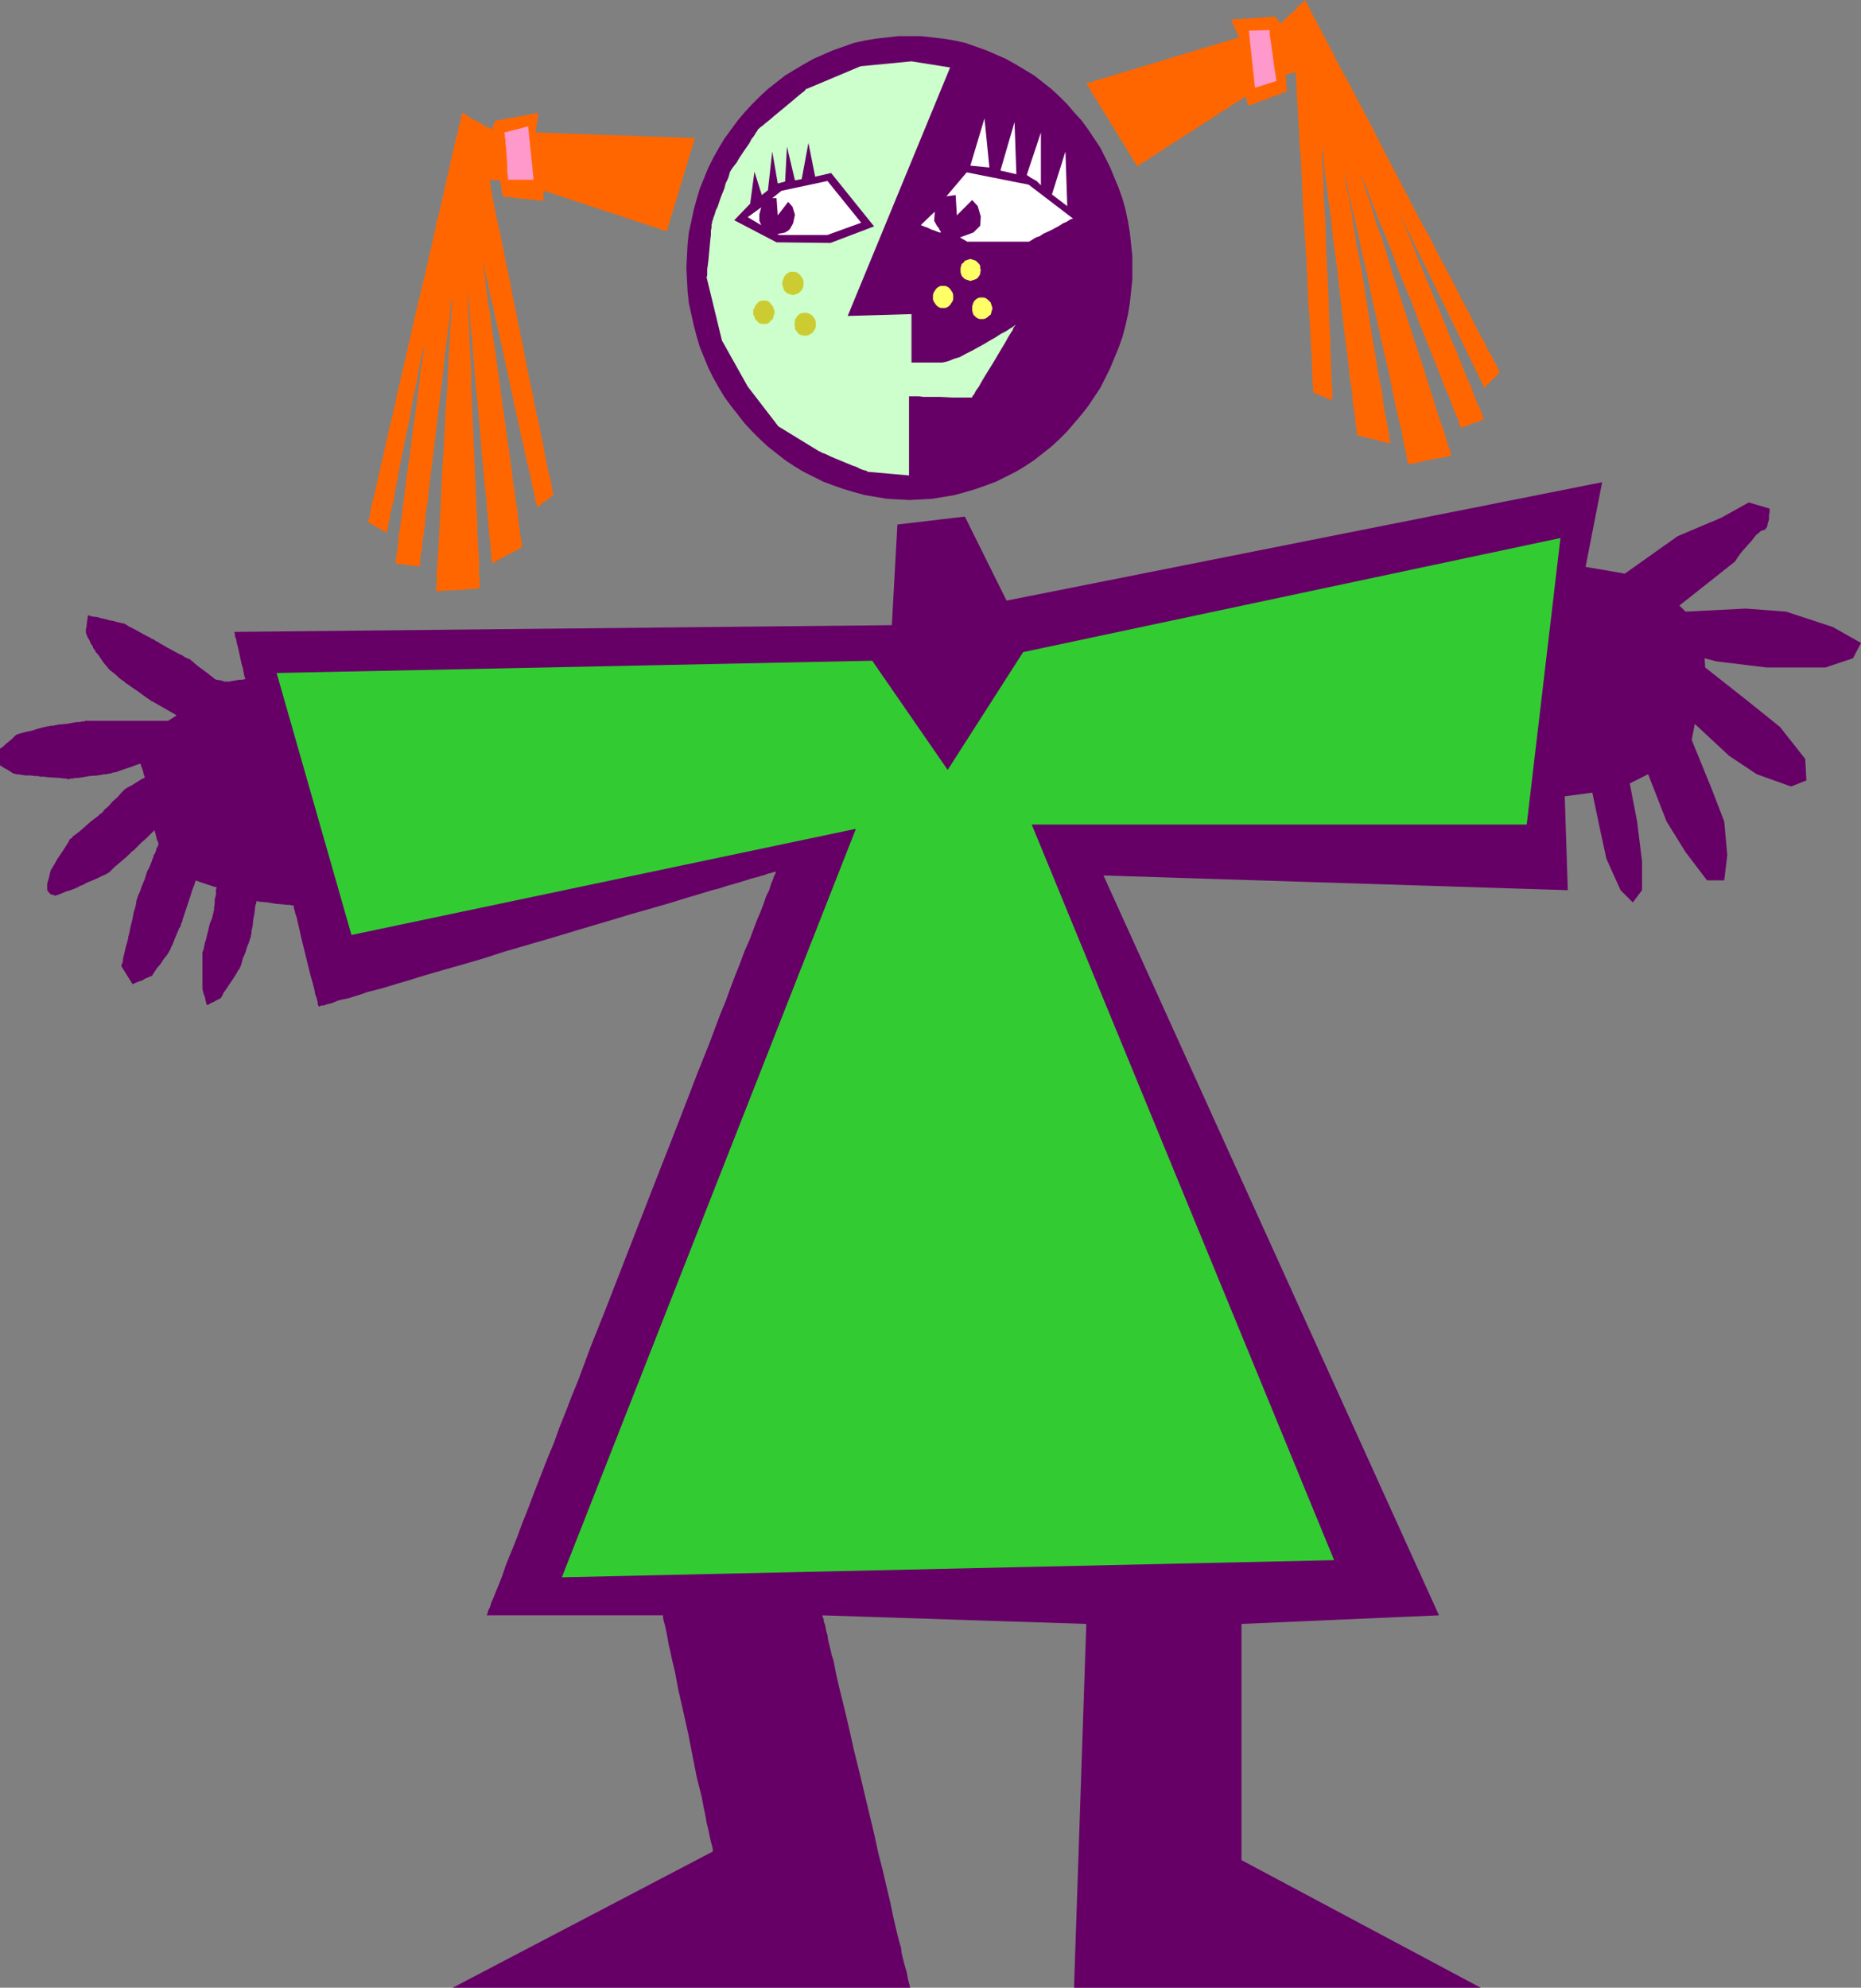
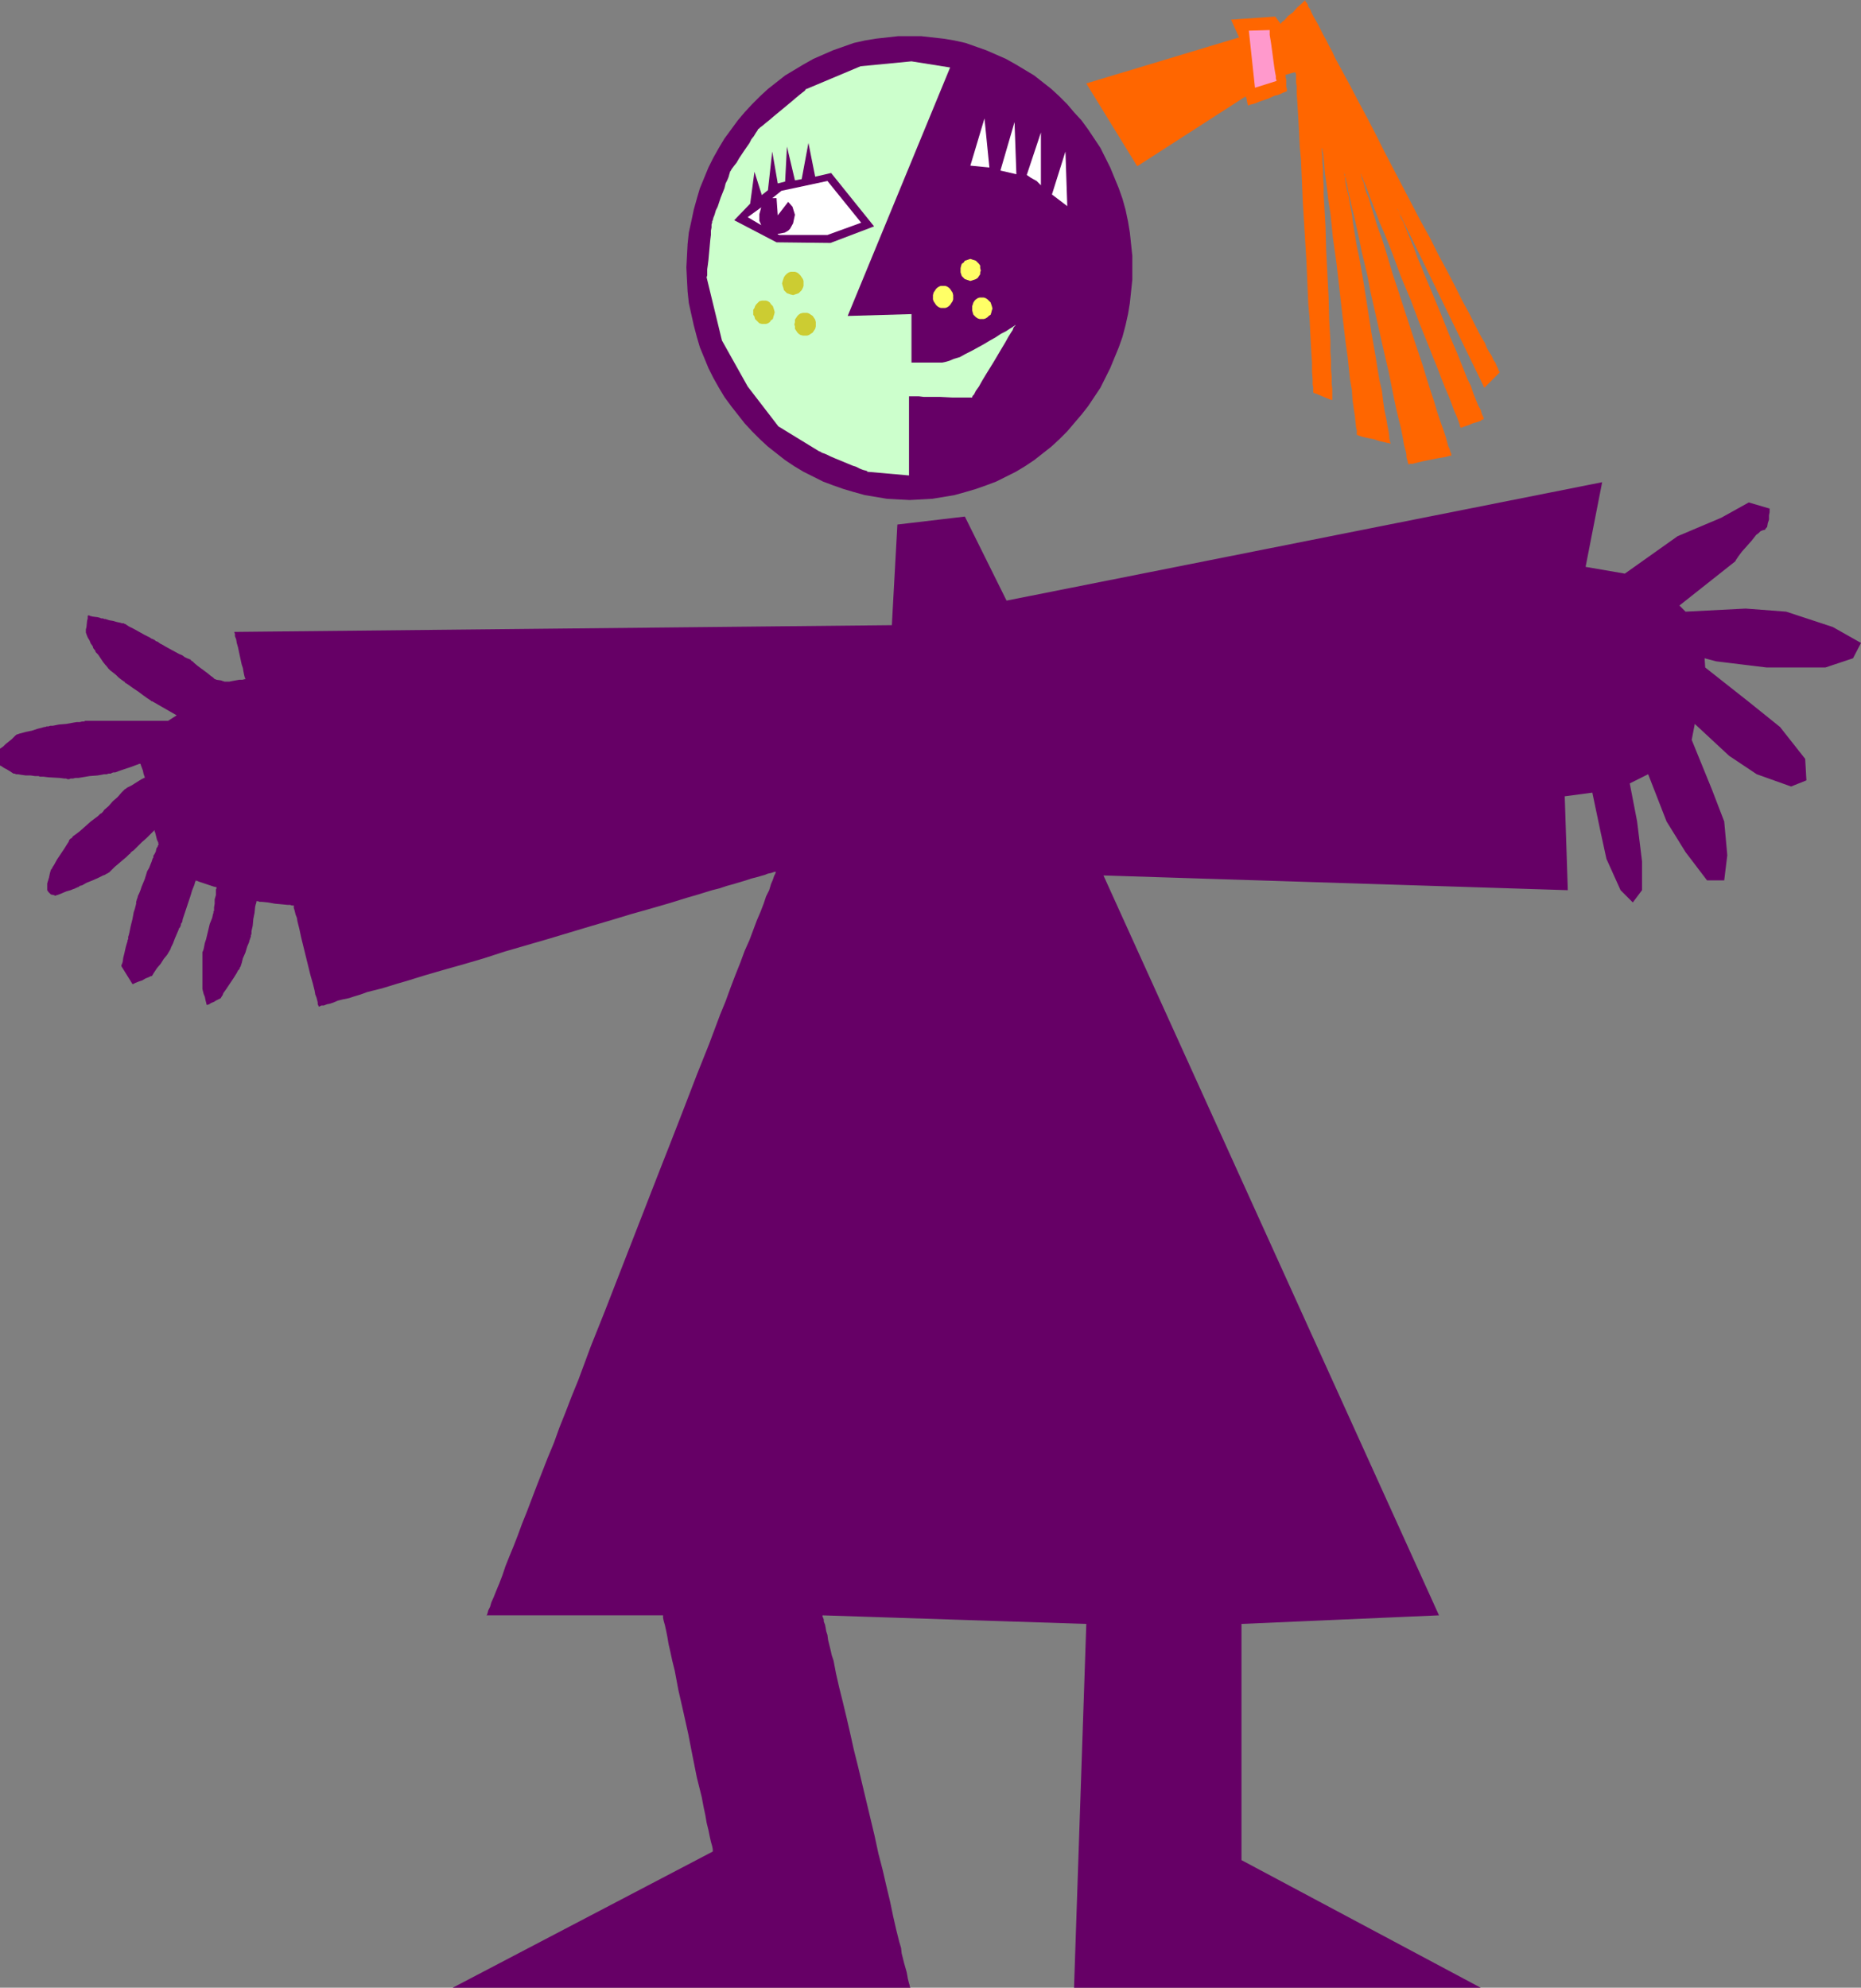
<svg xmlns="http://www.w3.org/2000/svg" xmlns:ns1="http://sodipodi.sourceforge.net/DTD/sodipodi-0.dtd" xmlns:ns2="http://www.inkscape.org/namespaces/inkscape" version="1.0" width="129.724mm" height="138.526mm" id="svg23" ns1:docname="Girl with Open Arms.wmf">
  <rect width="100%" height="100%" fill="#808080" stroke="none" />
  <ns1:namedview id="namedview23" pagecolor="#ffffff" bordercolor="#000000" borderopacity="0.25" ns2:showpageshadow="2" ns2:pageopacity="0.0" ns2:pagecheckerboard="0" ns2:deskcolor="#d1d1d1" ns2:document-units="mm" />
  <defs id="defs1">
    <pattern id="WMFhbasepattern" patternUnits="userSpaceOnUse" width="6" height="6" x="0" y="0" />
  </defs>
  <path style="fill:#660066;fill-opacity:1;fill-rule:evenodd;stroke:none" d="m 239.653,9.534 h -3.07 l -2.909,0.323 -2.909,0.323 -2.909,0.485 -2.909,0.646 -2.747,0.97 -2.747,0.97 -2.586,1.131 -2.586,1.131 -2.586,1.454 -2.424,1.454 -2.424,1.454 -2.262,1.778 -2.262,1.778 -2.101,1.939 -2.101,2.101 -1.939,2.101 -1.778,2.101 -1.778,2.424 -1.778,2.424 -1.454,2.424 -1.454,2.586 -1.293,2.586 -1.131,2.747 -1.131,2.747 -0.808,2.747 -0.808,2.909 -0.646,3.07 -0.646,2.909 -0.323,3.07 -0.162,3.07 -0.162,3.07 0.162,3.232 0.162,3.07 0.323,3.07 0.646,2.909 0.646,2.909 0.808,3.07 0.808,2.747 1.131,2.747 1.131,2.747 1.293,2.586 1.454,2.586 1.454,2.424 1.778,2.424 1.778,2.262 1.778,2.262 1.939,2.101 2.101,2.101 2.101,1.939 2.262,1.778 2.262,1.778 2.424,1.616 2.424,1.454 2.586,1.293 2.586,1.293 2.586,0.97 2.747,0.97 2.747,0.808 2.909,0.808 2.909,0.485 2.909,0.485 2.909,0.162 3.07,0.162 3.07,-0.162 2.909,-0.162 2.909,-0.485 2.909,-0.485 2.909,-0.808 2.747,-0.808 2.747,-0.97 2.586,-0.97 2.586,-1.293 2.586,-1.293 2.424,-1.454 2.424,-1.616 2.262,-1.778 2.262,-1.778 2.101,-1.939 2.101,-2.101 1.778,-2.101 1.939,-2.262 1.778,-2.262 1.616,-2.424 1.616,-2.424 1.293,-2.586 1.293,-2.586 1.131,-2.747 1.131,-2.747 0.97,-2.747 0.808,-3.07 0.646,-2.909 0.485,-2.909 0.323,-3.07 0.323,-3.07 v -3.232 -3.07 l -0.323,-3.07 -0.323,-3.07 -0.485,-2.909 -0.646,-3.07 -0.808,-2.909 -0.97,-2.747 -1.131,-2.747 -1.131,-2.747 -1.293,-2.586 -1.293,-2.586 -1.616,-2.424 -1.616,-2.424 -1.778,-2.424 -1.939,-2.101 -1.778,-2.101 -2.101,-2.101 -2.101,-1.939 -2.262,-1.778 -2.262,-1.778 -2.424,-1.454 -2.424,-1.454 -2.586,-1.454 -2.586,-1.131 -2.586,-1.131 -2.747,-0.97 -2.747,-0.97 -2.909,-0.646 -2.909,-0.485 -2.909,-0.323 -2.909,-0.323 z" id="path1" />
  <path style="fill:#ccffcc;fill-opacity:1;fill-rule:evenodd;stroke:none" d="m 250.318,17.775 -26.987,65.446 16.806,-0.485 v 12.766 h 0.162 0.485 7.434 l 0.808,-0.162 1.131,-0.323 1.131,-0.485 1.616,-0.485 1.454,-0.808 1.616,-0.808 3.232,-1.778 1.616,-0.97 1.454,-0.808 1.454,-0.97 1.293,-0.646 0.97,-0.646 0.808,-0.485 0.162,-0.162 0.323,-0.162 v -0.162 h 0.162 v 0.162 l -0.162,0.162 -0.162,0.162 -0.162,0.323 -0.162,0.485 -0.323,0.485 -0.808,1.293 -0.808,1.454 -0.97,1.616 -2.101,3.555 -2.101,3.393 -0.97,1.616 -0.808,1.454 -0.808,1.131 -0.323,0.646 -0.162,0.323 -0.323,0.323 -0.162,0.323 v 0.162 h -0.162 -1.454 -0.97 -1.293 -1.454 l -3.07,-0.162 h -3.07 -1.293 l -1.293,-0.162 h -1.131 -0.808 -0.485 -0.162 v 20.846 l -10.989,-0.97 v -0.162 l -0.485,-0.162 -0.646,-0.162 -0.808,-0.323 -0.97,-0.485 -0.97,-0.323 -4.686,-1.939 -1.131,-0.485 -0.97,-0.485 -0.808,-0.323 -0.485,-0.162 -0.485,-0.323 h -0.162 l -10.827,-6.625 -8.08,-10.504 -6.787,-12.12 -4.04,-16.644 v 0 l 0.162,-0.485 v -0.808 -0.808 l 0.162,-1.131 0.162,-1.293 0.485,-5.333 0.162,-1.293 V 60.759 l 0.162,-0.808 v -0.808 l 0.162,-0.485 v -0.162 -0.162 l 0.162,-0.323 0.162,-0.646 0.323,-0.808 0.323,-1.131 0.485,-0.97 0.808,-2.424 0.97,-2.424 0.323,-1.293 0.485,-0.97 0.323,-0.808 0.162,-0.646 0.162,-0.485 v -0.162 l 0.162,-0.162 0.162,-0.323 0.323,-0.485 0.485,-0.646 0.646,-0.808 0.646,-1.131 1.293,-1.939 1.454,-2.101 0.485,-0.97 0.646,-0.808 0.485,-0.808 0.323,-0.485 0.323,-0.485 v -0.162 0 h 0.162 l 0.323,-0.323 0.646,-0.485 0.97,-0.808 0.808,-0.646 1.131,-0.97 4.686,-3.878 1.131,-0.97 0.97,-0.808 0.808,-0.646 0.646,-0.485 0.323,-0.485 h 0.162 l 14.221,-5.979 13.413,-1.293 z" id="path2" />
  <path style="fill:#660066;fill-opacity:1;fill-rule:evenodd;stroke:none" d="m 230.28,59.628 -11.312,-14.059 -4.202,0.97 -1.778,-8.888 -1.778,9.534 -1.778,0.323 -2.101,-8.888 -0.485,9.211 -1.939,0.485 -1.454,-8.403 -1.131,10.18 -1.616,1.293 -1.939,-6.141 -1.131,8.403 -4.202,4.363 11.15,5.817 14.221,0.162 z" id="path3" />
  <path style="fill:#ffffff;fill-opacity:1;fill-rule:evenodd;stroke:none" d="m 226.886,58.659 -8.888,-10.988 -12.12,2.586 -2.424,1.939 h 1.131 l 0.323,4.525 2.747,-3.555 1.131,1.293 0.646,2.101 -0.485,2.262 -0.808,1.454 v 0 l -0.162,0.162 -0.323,0.323 -0.323,0.162 -0.162,0.162 v 0 h -0.162 l -0.162,0.162 -1.616,0.323 h -0.323 v 0.162 l 0.485,0.162 h 0.162 12.443 z" id="path4" />
  <path style="fill:#ffffff;fill-opacity:1;fill-rule:evenodd;stroke:none" d="m 200.545,54.619 -0.485,1.778 v 1.778 l 0.485,1.131 -3.555,-2.101 z" id="path5" />
-   <path style="fill:#ffffff;fill-opacity:1;fill-rule:evenodd;stroke:none" d="m 282.638,57.527 -11.635,-8.888 -16.322,-3.232 -5.333,6.302 2.424,-0.323 0.323,5.333 4.04,-4.04 1.454,1.616 0.808,2.747 -0.162,2.424 -1.778,1.778 -3.555,1.293 1.939,1.131 h 16.322 l 0.162,-0.162 0.323,-0.162 0.485,-0.323 0.808,-0.485 0.97,-0.323 0.97,-0.646 2.101,-0.97 2.101,-1.131 0.97,-0.646 0.808,-0.323 0.808,-0.485 0.485,-0.323 h 0.323 z" id="path6" />
-   <path style="fill:#ffffff;fill-opacity:1;fill-rule:evenodd;stroke:none" d="m 246.278,55.75 -0.162,2.424 0.808,1.454 0.162,0.162 0.162,0.162 0.323,0.646 0.323,0.485 v 0.162 h 0.162 -0.162 -0.162 -0.162 l -0.485,-0.162 -0.808,-0.323 -0.97,-0.323 -0.97,-0.485 -0.97,-0.323 -0.323,-0.162 h -0.162 l -0.162,-0.162 h -0.162 z" id="path7" />
  <path style="fill:#ffffff;fill-opacity:1;fill-rule:evenodd;stroke:none" d="m 280.699,39.914 0.485,14.382 -4.04,-3.07 z" id="path8" />
  <path style="fill:#ffffff;fill-opacity:1;fill-rule:evenodd;stroke:none" d="m 274.235,34.904 v 13.897 l -0.162,-0.162 -0.485,-0.485 -0.485,-0.485 -1.454,-0.808 -0.485,-0.323 -0.485,-0.323 -0.162,-0.162 v 0 z" id="path9" />
  <path style="fill:#ffffff;fill-opacity:1;fill-rule:evenodd;stroke:none" d="m 267.286,32.157 0.485,13.735 -4.202,-0.97 z" id="path10" />
  <path style="fill:#ffffff;fill-opacity:1;fill-rule:evenodd;stroke:none" d="m 259.368,31.188 1.293,12.928 -5.01,-0.485 z" id="path11" />
-   <path style="fill:#ff6600;fill-opacity:1;fill-rule:evenodd;stroke:none" d="m 183.093,36.359 -7.434,24.562 -32.32,-10.665 v 0.162 l -0.162,0.323 v 1.778 l 0.162,0.323 v 0 h -0.485 -0.646 l -0.646,-0.162 h -0.808 l -0.808,-0.162 -2.101,-0.162 -1.939,-0.162 -0.97,-0.162 -0.808,-0.162 h -0.646 -0.485 l -0.323,-0.162 h -0.162 v 0 -0.162 l -0.162,-0.323 -0.162,-0.808 -0.162,-0.808 v -0.808 l -0.162,-0.646 -0.162,-0.485 v -0.162 0 h -0.485 -1.939 -0.323 v 0 0 0.162 0.323 l 0.162,0.323 0.162,0.646 v 0.646 l 0.162,0.646 0.162,0.808 0.162,0.808 0.162,1.131 0.485,2.101 0.485,2.586 0.646,2.747 0.646,3.07 0.646,3.232 0.646,3.393 0.808,3.555 0.646,3.717 0.808,3.878 1.616,7.757 1.454,7.595 0.808,3.878 0.808,3.717 0.646,3.555 0.808,3.393 0.646,3.232 0.646,3.07 0.485,2.747 0.485,2.586 0.485,2.101 0.323,0.97 0.162,0.97 0.162,0.646 0.162,0.808 v 0.646 l 0.162,0.485 0.162,0.485 v 0.162 0.162 0.162 0 l -0.162,0.162 -0.485,0.323 -0.646,0.485 -1.616,1.293 -0.646,0.485 -0.485,0.323 -0.162,0.162 v 0 -0.162 h -0.162 v -0.323 -0.323 l -0.323,-0.808 -0.162,-1.293 -0.323,-1.454 -0.485,-1.778 -0.323,-1.939 -0.485,-2.101 -0.646,-2.424 -0.485,-2.586 -0.646,-2.747 -0.646,-2.909 -1.293,-5.817 -1.293,-6.141 -1.293,-5.979 -1.293,-5.979 -0.646,-2.909 -0.646,-2.586 -0.485,-2.586 -0.646,-2.424 -0.485,-2.262 -0.323,-1.939 -0.485,-1.778 -0.323,-1.454 -0.162,-1.293 -0.323,-0.808 v -0.323 -0.323 0 -0.162 0.323 0.162 0.485 l 0.162,0.485 v 0.485 l 0.162,0.646 v 0.808 l 0.323,1.616 0.162,2.101 0.323,2.262 0.323,2.586 0.485,2.747 0.323,2.909 0.485,3.232 0.485,3.232 0.97,6.949 0.97,7.11 0.97,6.949 0.97,6.949 0.485,3.232 0.323,3.232 0.485,2.909 0.323,2.747 0.485,2.586 0.162,2.262 0.323,2.101 0.162,1.616 0.162,0.808 0.162,0.646 v 0.646 l 0.162,0.323 v 0.323 0.323 0.162 0.162 0 l -0.323,0.162 -0.323,0.162 -0.485,0.323 -1.293,0.646 -3.07,1.616 -1.131,0.646 -0.485,0.323 -0.485,0.162 -0.162,0.162 h -0.162 v -0.162 -0.162 -0.323 l -0.162,-0.485 v -0.646 l -0.162,-1.293 v -1.616 l -0.323,-1.939 -0.162,-2.101 -0.162,-2.424 -0.323,-2.747 -0.162,-2.747 -0.323,-3.07 -0.323,-3.07 -0.646,-6.625 -0.485,-6.625 -0.646,-6.787 -0.646,-6.625 -0.162,-3.07 -0.323,-3.07 -0.162,-2.747 -0.323,-2.747 -0.162,-2.424 -0.162,-2.101 -0.162,-1.939 -0.162,-1.778 -0.162,-1.293 -0.162,-0.97 v -0.323 -0.323 -0.162 0.485 0.485 0.97 l 0.162,0.646 v 0.808 1.778 l 0.162,2.101 0.162,2.424 v 2.747 l 0.162,2.909 0.162,3.07 0.162,3.232 v 3.393 l 0.323,7.11 0.646,14.705 0.323,7.272 0.162,3.393 0.162,3.232 v 3.07 l 0.162,2.909 0.162,2.586 0.162,2.424 v 2.101 1.778 l 0.162,0.808 v 0.646 0.646 0.485 0.323 0.485 0 h -0.485 l -0.485,0.162 h -0.808 -0.808 l -1.131,0.162 -2.101,0.162 h -2.101 l -0.97,0.162 h -0.808 -0.808 l -0.485,0.162 h -0.485 v -0.485 -0.485 -0.485 l 0.162,-0.485 v -1.454 -1.778 l 0.162,-2.101 0.162,-2.424 0.162,-2.586 0.162,-2.909 0.162,-3.07 0.162,-3.07 0.162,-3.393 0.323,-7.11 0.485,-7.272 0.323,-7.433 0.485,-6.949 0.162,-3.393 0.162,-3.232 0.162,-3.07 0.162,-2.909 0.162,-2.586 0.162,-2.424 0.162,-2.101 0.162,-1.778 v -1.454 -0.485 -0.97 l 0.162,-0.162 v -0.323 0.162 l -0.162,0.646 -0.162,0.97 -0.162,1.454 -0.162,1.454 -0.162,1.939 -0.323,2.262 -0.323,2.424 -0.323,2.586 -0.323,2.747 -0.323,3.07 -0.323,3.07 -0.808,6.464 -1.616,13.412 -0.808,6.464 -0.323,3.07 -0.323,2.909 -0.485,2.909 -0.162,2.586 -0.323,2.424 -0.323,2.101 -0.162,1.939 -0.323,1.616 -0.162,1.293 v 0.485 0.485 0.323 l -0.162,0.323 v 0.162 h -0.323 -0.323 -0.323 l -0.97,-0.162 -1.293,-0.162 -1.131,-0.162 -0.97,-0.162 h -0.485 -0.323 l -0.162,-0.162 v 0 -0.162 -0.485 l 0.162,-0.808 0.162,-0.97 0.162,-1.293 0.162,-1.616 0.162,-1.778 0.323,-2.101 0.323,-2.101 0.323,-2.424 0.323,-2.424 0.323,-2.586 0.646,-5.333 0.808,-5.494 0.646,-5.494 0.808,-5.333 0.323,-2.586 0.323,-2.424 0.323,-2.424 0.162,-2.101 0.323,-2.101 0.323,-1.778 0.162,-1.454 0.162,-1.454 0.162,-1.131 0.162,-0.808 v -0.485 -0.162 0.162 0.485 l -0.162,0.646 -0.162,0.97 -0.323,1.131 -0.323,1.293 -0.323,1.616 -0.323,1.778 -0.323,1.939 -0.323,1.939 -0.485,2.101 -0.485,2.262 -0.808,4.686 -0.97,4.686 -0.97,4.848 -0.97,4.686 -0.323,2.101 -0.485,2.262 -0.323,1.939 -0.323,1.778 -0.485,1.778 -0.323,1.616 -0.162,1.293 -0.323,1.131 -0.162,1.131 -0.162,0.646 v 0.323 0.162 l -5.01,-2.909 v 0 -0.323 l 0.162,-0.323 0.162,-0.485 0.162,-0.646 0.162,-0.808 0.162,-0.97 0.162,-1.131 0.323,-1.131 0.323,-1.131 0.323,-1.454 0.323,-1.454 0.323,-1.616 0.485,-1.778 0.323,-1.778 0.485,-1.778 0.808,-3.878 0.97,-4.201 1.131,-4.525 0.97,-4.686 1.131,-4.848 1.131,-4.848 2.262,-10.019 2.424,-10.18 1.131,-4.848 1.131,-4.848 0.97,-4.686 1.131,-4.363 0.97,-4.363 0.808,-3.878 0.485,-1.778 0.323,-1.778 0.485,-1.778 0.323,-1.616 0.323,-1.454 0.323,-1.454 0.323,-1.131 0.323,-1.131 0.162,-1.131 0.323,-0.97 0.162,-0.646 0.162,-0.808 V 30.38 l 0.162,-0.323 0.162,-0.323 v 0 0 l 0.323,0.162 0.323,0.162 0.485,0.323 1.131,0.808 1.616,0.808 1.454,0.808 1.131,0.646 0.646,0.323 0.323,0.162 0.162,0.162 h 0.162 l 0.808,-2.262 11.474,-2.101 -0.808,5.171 z" id="path12" />
-   <path style="fill:#ff99cc;fill-opacity:1;fill-rule:evenodd;stroke:none" d="m 132.835,34.904 6.302,-1.616 1.454,14.059 h -6.787 v -0.485 -0.646 l -0.162,-0.808 v -0.97 -0.97 l -0.162,-2.262 -0.162,-2.424 -0.162,-0.97 v -0.97 l -0.162,-0.808 v -0.646 l -0.162,-0.323 z" id="path13" />
  <path style="fill:#ff6600;fill-opacity:1;fill-rule:evenodd;stroke:none" d="m 286.193,21.977 13.413,21.815 28.603,-18.422 v 0.162 l 0.162,0.323 0.162,0.808 0.162,0.808 0.162,0.323 v 0 h 0.162 l 0.162,-0.162 0.646,-0.162 0.646,-0.162 0.808,-0.323 0.808,-0.323 1.939,-0.646 1.778,-0.808 0.808,-0.162 0.808,-0.323 0.646,-0.323 0.485,-0.162 0.323,-0.162 h 0.162 v -0.646 l -0.162,-0.646 v -0.808 -0.97 l -0.162,-0.646 v -0.485 l -0.162,-0.162 h 0.162 l 0.485,-0.162 1.778,-0.485 h 0.323 v -0.162 0.323 l 0.162,0.323 v 0.323 0.646 0.485 0.808 l 0.162,0.808 v 1.939 l 0.162,2.262 0.162,2.586 0.162,2.747 0.162,3.07 0.162,3.393 0.323,3.393 0.162,3.717 0.162,3.717 0.162,3.878 0.485,7.918 0.485,7.918 0.162,3.878 0.162,3.717 0.162,3.555 0.323,3.555 0.162,3.393 0.162,3.07 0.162,2.747 0.162,2.586 v 2.262 l 0.162,1.939 v 0.808 0.646 l 0.162,0.646 v 0.485 0.485 0.485 0 l 0.323,0.162 0.485,0.162 0.808,0.323 1.939,0.808 0.808,0.323 0.485,0.162 h 0.162 v 0 -0.646 -0.97 -1.293 l -0.162,-1.454 V 99.219 L 350.672,97.28 V 95.017 L 350.51,92.593 v -2.747 l -0.162,-2.747 -0.162,-2.909 -0.162,-5.979 -0.323,-6.302 -0.323,-6.141 -0.162,-6.141 -0.162,-2.909 -0.162,-2.747 -0.162,-2.586 v -2.424 l -0.162,-2.262 v -2.101 l -0.162,-1.778 v -1.454 l -0.162,-1.293 v -0.808 -0.646 -0.162 0 0.323 0.162 l 0.162,0.323 v 0.485 l 0.162,0.646 0.162,1.293 0.162,1.778 0.162,2.101 0.323,2.262 0.323,2.586 0.323,2.747 0.485,3.07 0.323,3.07 0.323,3.232 0.97,6.949 1.616,14.22 0.808,6.787 0.485,3.393 0.323,3.07 0.323,3.07 0.485,2.747 0.162,2.586 0.323,2.262 0.323,2.101 0.162,1.616 0.162,1.454 0.162,0.485 v 0.485 0.323 0.323 0.162 h 0.162 l 0.323,0.162 0.485,0.162 0.485,0.162 1.454,0.323 1.616,0.323 1.454,0.485 1.454,0.323 0.646,0.162 h 0.323 l 0.323,0.162 h 0.162 v -0.162 l -0.162,-0.323 v -0.323 l -0.162,-0.485 v -0.485 l -0.162,-1.293 -0.323,-1.616 -0.323,-1.939 -0.485,-2.262 -0.323,-2.262 -0.323,-2.747 -0.646,-2.747 -0.485,-2.909 -0.485,-3.07 -1.131,-6.464 -2.101,-13.412 -1.131,-6.464 -0.646,-3.07 -0.485,-2.909 -0.485,-2.909 -0.323,-2.586 -0.485,-2.424 -0.323,-2.101 -0.485,-1.939 -0.323,-1.616 -0.162,-1.293 V 46.377 l -0.162,-0.323 V 45.569 l -0.162,-0.162 v -0.162 0 0 0.162 l 0.162,0.323 0.162,0.323 v 0.485 l 0.162,0.485 0.162,0.808 0.162,0.646 0.323,1.778 0.485,2.101 0.485,2.262 0.646,2.586 0.646,2.909 0.646,2.909 0.646,3.232 0.808,3.393 0.808,3.393 0.646,3.555 3.232,14.382 0.808,3.555 0.808,3.393 0.646,3.232 0.646,3.232 0.646,3.07 0.646,2.747 0.646,2.586 0.485,2.424 0.323,1.939 0.485,1.778 0.162,0.808 v 0.646 l 0.162,0.646 0.162,0.485 v 0.323 l 0.162,0.162 v 0.162 0.162 h 0.162 l 0.323,-0.162 h 0.646 l 0.646,-0.162 1.939,-0.485 4.04,-0.808 0.97,-0.162 0.97,-0.162 0.646,-0.162 0.485,-0.162 h 0.485 v -0.162 0 -0.162 -0.323 l -0.162,-0.162 -0.162,-0.646 -0.162,-0.485 -0.323,-0.646 -0.162,-0.646 -0.485,-1.778 -0.646,-1.939 -0.808,-2.262 -0.808,-2.424 -0.808,-2.747 -0.97,-2.909 -0.97,-3.07 -0.97,-3.232 -1.131,-3.393 -1.131,-3.393 -2.262,-6.949 -2.262,-6.949 -1.131,-3.393 -0.97,-3.232 -0.97,-3.232 -0.97,-3.07 -1.131,-3.07 -0.808,-2.586 -0.808,-2.586 -0.646,-2.262 -0.808,-1.939 -0.485,-1.778 -0.162,-0.646 -0.323,-0.646 -0.162,-0.485 V 46.377 l -0.162,-0.323 -0.162,-0.323 v -0.162 0 0 0.162 l 0.162,0.162 0.162,0.323 0.162,0.485 0.162,0.485 0.485,1.131 0.646,1.616 0.646,1.778 0.808,2.101 0.808,2.101 0.97,2.586 1.131,2.586 1.131,2.747 1.131,2.909 2.262,6.141 2.586,6.141 2.424,6.464 2.424,5.979 1.131,2.909 1.131,2.747 0.97,2.586 0.97,2.424 0.97,2.262 0.808,2.101 0.646,1.778 0.646,1.454 0.485,1.293 0.162,0.485 0.162,0.485 v 0.323 l 0.162,0.162 v 0.162 0 h 0.162 0.162 l 0.323,-0.162 0.485,-0.162 0.97,-0.323 1.131,-0.485 1.131,-0.323 0.97,-0.323 0.323,-0.323 h 0.323 l 0.162,-0.162 v 0 0 -0.162 l -0.162,-0.485 -0.323,-0.646 -0.323,-1.131 -0.646,-1.131 -0.646,-1.616 -0.646,-1.616 -0.646,-1.939 -0.97,-1.939 -0.808,-2.101 -0.97,-2.424 -0.97,-2.424 -2.101,-4.848 -2.101,-5.333 -2.101,-5.009 -2.101,-5.009 -0.97,-2.424 -0.97,-2.262 -0.808,-2.262 -0.808,-1.939 -0.808,-1.939 -0.646,-1.616 -0.646,-1.616 -0.646,-1.131 -0.323,-1.131 -0.323,-0.646 -0.162,-0.485 -0.162,-0.162 v 0 l 22.947,47.185 4.04,-4.04 v -0.162 l -0.162,-0.162 -0.162,-0.323 -0.162,-0.485 -0.323,-0.646 -0.323,-0.808 -0.485,-0.646 -0.485,-1.131 -0.646,-0.97 -0.646,-1.131 -0.485,-1.293 -0.808,-1.293 -0.808,-1.454 -0.808,-1.616 -0.808,-1.616 -0.808,-1.616 -1.939,-3.555 -1.939,-3.878 -2.101,-4.04 -2.262,-4.201 -2.262,-4.525 -2.424,-4.363 -9.534,-18.26 -2.262,-4.525 -2.262,-4.363 -2.262,-4.201 -2.101,-4.04 -2.101,-3.878 -1.939,-3.555 -0.808,-1.778 -0.808,-1.454 -0.808,-1.616 -0.808,-1.454 -0.646,-1.293 -0.646,-1.293 -0.646,-1.131 -0.646,-1.131 -0.485,-0.97 -0.323,-0.808 -0.485,-0.646 -0.162,-0.646 -0.323,-0.485 -0.323,-0.323 V 0.162 0 l -0.162,0.162 -0.162,0.162 -0.323,0.323 -0.323,0.323 -1.131,0.97 -1.131,1.293 -1.293,0.97 -0.97,1.131 -0.485,0.323 -0.323,0.323 -0.162,0.323 v 0 l -1.454,-1.939 -11.635,0.808 2.101,4.686 z" id="path14" />
  <path style="fill:#ff99cc;fill-opacity:1;fill-rule:evenodd;stroke:none" d="m 334.512,7.918 -5.494,0.162 1.616,15.028 5.656,-1.778 v -0.162 l -0.162,-0.485 v -0.646 l -0.162,-0.808 -0.162,-0.97 -0.162,-1.131 -0.323,-2.424 -0.323,-2.424 -0.162,-1.131 -0.162,-0.97 -0.162,-0.97 V 8.564 Z" id="path15" />
  <path style="fill:#660066;fill-opacity:1;fill-rule:evenodd;stroke:none" d="m 236.421,138.163 17.776,-2.101 10.989,22.138 156.913,-31.188 -4.363,22.3 10.342,1.778 13.898,-9.857 11.474,-4.848 7.272,-4.04 5.494,1.616 v 0.97 l -0.162,0.808 v 1.131 l -0.323,0.97 -0.162,0.97 -0.323,0.323 -0.162,0.323 -0.323,0.162 h -0.162 l -0.485,0.162 -0.323,0.162 -0.485,0.485 -0.646,0.485 -1.131,1.454 -1.293,1.454 -1.293,1.454 -0.485,0.646 -0.485,0.646 -0.323,0.485 -0.323,0.485 -0.162,0.323 v 0 l -14.706,11.635 1.616,1.616 15.837,-0.808 10.666,0.808 12.282,4.04 7.434,4.201 -2.101,4.04 -7.272,2.424 h -15.514 l -13.251,-1.616 -3.07,-0.808 0.162,2.424 11.474,9.049 8.242,6.625 6.626,8.403 0.323,5.656 -4.04,1.616 -9.05,-3.232 -7.272,-4.848 -9.05,-8.403 -0.808,4.201 5.333,13.089 3.232,8.403 0.808,8.888 -0.808,6.625 h -4.525 l -5.656,-7.433 -5.01,-8.08 -4.848,-12.443 -4.848,2.424 1.939,10.019 1.293,10.504 v 7.595 l -2.424,3.232 -3.232,-3.232 -3.717,-8.241 -1.616,-7.433 -2.101,-10.019 -7.272,0.97 0.808,24.724 -122.331,-3.878 88.395,194.882 -52.035,2.262 v 62.214 l 63.024,33.612 H 282.961 l 3.232,-95.825 -69.488,-2.262 v 0 0.323 l 0.162,0.323 0.162,0.485 v 0.485 l 0.323,0.808 0.162,0.808 0.162,0.97 0.323,0.97 0.162,1.293 0.323,1.293 0.323,1.293 0.323,1.454 0.485,1.454 0.646,3.393 0.808,3.555 0.97,3.878 0.97,4.04 0.97,4.201 0.97,4.363 1.131,4.525 4.363,18.26 0.97,4.525 1.131,4.363 0.97,4.201 0.97,4.04 0.808,3.878 0.808,3.555 0.808,3.232 0.485,1.616 0.162,1.454 0.323,1.293 0.323,1.293 0.323,1.131 0.323,1.131 0.162,0.808 0.162,0.97 0.162,0.646 0.162,0.646 0.162,0.485 v 0.323 l 0.162,0.162 v 0.162 H 119.261 l 68.518,-35.874 v 0 -0.162 -0.485 l -0.162,-0.808 -0.323,-1.131 -0.323,-1.454 -0.323,-1.616 -0.485,-1.939 -0.323,-1.939 -0.485,-2.262 -0.485,-2.586 -0.646,-2.586 -0.646,-2.586 -1.131,-5.656 -1.131,-5.817 -1.293,-5.817 -1.293,-5.656 -0.485,-2.586 -0.485,-2.586 -0.646,-2.586 -0.485,-2.262 -0.485,-2.101 -0.323,-1.939 -0.323,-1.616 -0.323,-1.454 -0.323,-1.131 -0.162,-0.808 v -0.485 -0.162 0 h -4.363 -1.454 -35.067 -1.293 -4.363 l 0.162,-0.162 0.162,-0.485 0.162,-0.646 0.485,-0.97 0.323,-1.131 0.646,-1.454 0.646,-1.616 0.808,-1.939 0.808,-2.101 0.808,-2.424 0.97,-2.424 1.131,-2.747 1.131,-2.909 1.131,-3.07 1.293,-3.232 1.293,-3.393 1.293,-3.393 1.454,-3.717 1.454,-3.717 1.616,-3.878 1.454,-4.04 1.616,-4.04 1.616,-4.201 1.778,-4.363 3.232,-8.726 3.555,-8.888 7.11,-18.26 7.11,-18.26 3.555,-9.049 3.394,-8.726 1.616,-4.201 1.616,-4.201 1.616,-4.04 1.616,-4.04 1.454,-3.878 1.454,-3.878 1.454,-3.555 1.293,-3.555 1.293,-3.393 1.293,-3.232 1.131,-3.07 1.293,-2.909 0.97,-2.586 0.97,-2.586 0.97,-2.262 0.808,-2.101 0.646,-1.939 0.808,-1.616 0.485,-1.616 0.485,-1.131 0.323,-0.97 0.323,-0.646 0.162,-0.485 v -0.162 0.162 h -0.323 l -0.485,0.162 -0.485,0.162 -0.808,0.162 -0.808,0.323 -1.131,0.323 -1.131,0.323 -1.293,0.323 -1.454,0.485 -1.616,0.485 -1.616,0.485 -1.778,0.485 -1.939,0.646 -1.939,0.485 -2.101,0.646 -2.101,0.646 -2.262,0.646 -4.686,1.454 -5.01,1.454 -5.171,1.454 -5.333,1.616 -5.494,1.616 -11.312,3.393 -11.15,3.232 -5.494,1.778 -5.494,1.616 -5.171,1.454 -5.01,1.454 -4.686,1.454 -2.262,0.646 -2.101,0.646 -2.101,0.646 -1.939,0.485 -1.939,0.485 -1.778,0.646 -1.616,0.485 -1.454,0.485 -1.616,0.323 -1.293,0.323 -1.131,0.485 -0.97,0.323 -0.808,0.162 -0.808,0.323 h -0.646 l -0.323,0.162 -0.323,0.162 v 0 0 l -0.162,-0.323 -0.162,-0.323 v -0.485 l -0.162,-0.646 -0.162,-0.646 -0.323,-0.808 -0.162,-0.97 -0.485,-1.939 -0.646,-2.262 -2.424,-9.857 -0.485,-2.262 -0.485,-1.939 -0.162,-0.97 -0.323,-0.808 -0.162,-0.646 -0.162,-0.646 -0.162,-0.485 v -0.485 -0.162 0 h -0.485 l -0.485,-0.162 h -0.646 l -1.616,-0.162 -1.778,-0.162 -1.778,-0.323 -1.616,-0.162 h -0.646 l -0.323,-0.162 h -0.323 -0.162 v 0.162 0.162 l -0.162,0.485 -0.162,0.646 -0.162,1.616 -0.323,1.616 -0.162,1.778 -0.323,1.454 v 0.646 l -0.162,0.485 v 0.323 0.162 h -0.162 v 0.323 l -0.162,0.323 -0.162,0.646 -0.485,1.131 -0.485,1.616 -0.646,1.454 -0.323,1.293 -0.162,0.485 -0.162,0.485 -0.162,0.162 v 0.162 0 l -0.162,0.323 -0.323,0.323 -0.323,0.646 -0.808,1.293 -1.939,2.909 -0.808,1.131 -0.162,0.485 -0.323,0.485 -0.162,0.323 v 0 l -0.323,0.162 -0.323,0.162 -0.646,0.323 -0.485,0.323 -0.808,0.323 -0.485,0.323 -0.485,0.162 v 0.162 -0.162 h -0.162 l -0.162,-0.646 -0.162,-0.646 -0.162,-0.808 -0.323,-0.808 -0.162,-0.646 -0.162,-0.646 v -0.162 -0.808 -0.646 -6.464 -0.646 -0.808 -0.162 l 0.162,-0.323 0.162,-0.485 0.162,-0.808 0.162,-0.808 0.323,-0.97 0.97,-4.04 0.323,-0.808 0.323,-0.808 0.162,-0.808 0.162,-0.485 V 239.967 h 0.162 v -0.323 -0.323 -0.323 l 0.162,-0.97 v -1.131 l 0.323,-1.131 v -1.131 -0.323 l 0.162,-0.323 v -0.162 -0.162 0 h -0.162 l -0.646,-0.162 -0.97,-0.323 -0.97,-0.323 -0.97,-0.323 -0.97,-0.323 -0.323,-0.162 h -0.323 v -0.162 h -0.162 v 0.162 l -0.162,0.323 -0.162,0.646 -0.323,0.808 -0.323,0.808 -0.323,1.131 -1.454,4.363 -0.323,0.97 -0.323,0.97 -0.162,0.808 -0.323,0.485 v 0.485 h -0.162 v 0.162 0.162 l -0.323,0.323 -0.162,0.485 -0.485,1.131 -0.485,1.131 -0.485,1.293 -0.485,0.97 -0.162,0.485 -0.162,0.323 -0.162,0.162 v 0 0.162 l -0.162,0.162 -0.162,0.323 -0.323,0.485 -0.808,0.97 -0.808,1.293 -0.97,1.131 -0.646,0.97 -0.323,0.485 -0.162,0.323 -0.162,0.162 v 0.162 h -0.162 -0.162 l -0.646,0.323 -0.808,0.323 -0.808,0.485 -0.97,0.323 -0.808,0.323 -0.646,0.323 h -0.162 v 0 l -2.909,-4.686 v 0 -0.323 l 0.162,-0.323 0.162,-0.485 0.162,-1.131 0.323,-1.293 0.323,-1.454 0.323,-1.131 0.162,-0.485 v -0.323 l 0.162,-0.162 v -0.162 -0.162 -0.323 l 0.162,-0.485 0.162,-0.646 0.162,-0.808 0.162,-0.808 0.485,-1.939 0.323,-1.778 0.323,-0.97 0.162,-0.646 0.162,-0.646 v -0.485 l 0.162,-0.485 v -0.162 0 l 0.162,-0.323 0.162,-0.646 0.323,-0.646 0.323,-0.808 0.323,-0.97 0.808,-1.939 0.646,-2.101 0.485,-0.808 0.323,-0.808 0.323,-0.808 0.162,-0.485 0.162,-0.485 v 0 l 0.162,-0.162 v -0.485 l 0.323,-0.485 0.323,-0.646 0.162,-0.808 0.323,-0.485 0.162,-0.485 0.162,-0.162 -0.162,-0.162 v -0.323 l -0.323,-0.646 -0.162,-0.646 -0.162,-0.646 -0.162,-0.646 -0.162,-0.323 v -0.323 l -0.162,0.162 -0.162,0.162 -0.323,0.323 -0.485,0.485 -0.97,0.97 -1.293,1.131 -1.131,1.131 -0.97,0.97 -0.485,0.323 -0.323,0.323 -0.162,0.162 v 0.162 h -0.162 l -0.162,0.162 -0.323,0.323 -0.323,0.323 -0.97,0.808 -1.131,0.97 -0.97,0.808 -0.97,0.97 -0.323,0.323 -0.162,0.162 -0.323,0.162 v 0 l -0.162,0.162 h -0.162 l -0.485,0.323 -0.485,0.162 -1.293,0.646 -1.454,0.646 -1.616,0.646 -1.131,0.646 -0.646,0.162 -0.323,0.323 h -0.323 v 0 0.162 h -0.323 l -0.162,0.162 -0.485,0.162 -0.808,0.323 -1.131,0.323 -1.131,0.485 -0.808,0.323 -0.485,0.162 h -0.162 l -0.162,0.162 h -0.162 v 0 l -0.323,-0.162 -0.808,-0.162 -0.646,-0.646 -0.323,-0.485 v -0.485 -0.646 -0.646 l 0.485,-1.616 0.162,-0.808 0.162,-0.646 0.162,-0.485 v -0.162 h 0.162 l 0.162,-0.323 0.162,-0.323 0.323,-0.485 0.808,-1.454 1.939,-2.909 0.808,-1.293 0.323,-0.485 0.162,-0.485 0.162,-0.162 0.162,-0.162 v 0 l 0.323,-0.162 0.323,-0.485 0.485,-0.323 0.646,-0.485 0.646,-0.485 2.909,-2.586 0.646,-0.485 0.646,-0.485 0.646,-0.485 0.323,-0.323 0.162,-0.162 0.162,-0.162 h 0.162 l 0.162,-0.162 0.323,-0.323 0.323,-0.485 1.131,-0.97 1.131,-1.293 1.293,-1.131 0.97,-1.131 0.485,-0.485 0.323,-0.323 0.162,-0.162 h 0.162 v 0 l 0.162,-0.162 0.162,-0.162 0.323,-0.162 0.97,-0.485 1.778,-1.131 0.808,-0.485 0.646,-0.323 h 0.162 v -0.162 0 l -0.162,-0.485 -0.162,-0.485 -0.162,-0.808 -0.485,-1.293 -0.162,-0.485 v -0.162 0.162 h -0.323 l -0.323,0.162 -0.485,0.162 -1.293,0.485 -1.454,0.485 -1.454,0.485 -1.293,0.485 h -0.485 l -0.485,0.162 -0.162,0.162 h -0.162 -0.162 -0.323 l -0.485,0.162 h -0.646 l -0.808,0.162 -0.97,0.162 -2.101,0.162 -1.939,0.323 -0.97,0.162 h -0.808 l -0.646,0.162 h -0.646 l -0.323,0.162 v 0 h -0.485 l -0.323,-0.162 h -0.485 l -1.293,-0.162 -2.909,-0.162 -1.293,-0.162 h -0.485 -0.485 l -0.323,-0.162 v 0 H 9.858 9.534 9.211 L 8.08,204.255 H 6.787 l -1.131,-0.162 -0.97,-0.162 H 4.202 l -0.323,-0.162 H 3.717 v 0 H 3.555 v 0 L 3.07,203.447 2.586,203.124 1.778,202.639 1.131,202.316 0.646,201.992 0.162,201.669 H 0 v -0.162 -0.162 -0.485 -2.909 -0.646 -0.162 h 0.162 l 0.162,-0.162 0.485,-0.323 0.646,-0.646 1.616,-1.293 0.646,-0.646 0.485,-0.485 h 0.162 v -0.162 0 h 0.323 l 0.323,-0.162 0.646,-0.162 1.131,-0.323 1.616,-0.323 1.454,-0.485 1.293,-0.323 0.485,-0.162 h 0.323 l 0.323,-0.162 h 0.162 v 0 h 0.323 l 0.485,-0.162 h 0.646 l 0.808,-0.162 0.808,-0.162 1.939,-0.162 1.778,-0.323 0.97,-0.162 h 0.808 l 0.646,-0.162 h 0.485 l 0.323,-0.162 h 0.162 10.019 8.08 3.555 l 2.262,-1.454 -6.464,-3.717 h -0.162 l -0.162,-0.162 -0.485,-0.323 -0.485,-0.323 -1.131,-0.808 -1.293,-0.97 -1.454,-0.97 -1.131,-0.808 -0.485,-0.323 -0.323,-0.162 -0.162,-0.323 h -0.162 v 0 l -0.162,-0.162 -0.485,-0.323 -0.808,-0.646 -0.646,-0.646 -0.808,-0.646 -0.646,-0.485 -0.485,-0.485 -0.162,-0.162 v 0 -0.162 h -0.162 l -0.162,-0.323 -0.323,-0.323 -0.646,-0.808 -1.293,-1.939 -0.646,-0.646 -0.162,-0.485 -0.162,-0.162 -0.162,-0.162 v -0.162 h -0.162 v -0.162 l -0.162,-0.485 -0.485,-0.646 -0.323,-0.808 -0.485,-0.808 -0.323,-0.808 -0.162,-0.485 v -0.162 0 -0.162 -0.485 l 0.162,-0.646 0.162,-1.616 0.162,-0.646 v -0.646 l 0.162,-0.162 v 0 h 0.162 l 0.323,0.162 0.646,0.162 1.293,0.162 0.646,0.162 0.323,0.162 h 0.323 v 0 h 0.162 l 0.323,0.162 h 0.323 l 0.97,0.323 0.97,0.162 1.131,0.323 0.808,0.162 0.485,0.162 h 0.323 0.162 v 0 l 0.162,0.162 h 0.162 l 0.485,0.323 0.485,0.323 1.293,0.646 2.909,1.616 1.293,0.646 0.485,0.323 0.485,0.162 0.162,0.162 h 0.162 l 0.162,0.162 0.162,0.162 0.485,0.162 0.646,0.485 0.646,0.323 0.808,0.485 1.778,0.97 1.778,0.97 0.808,0.323 0.646,0.485 0.646,0.323 0.485,0.162 0.323,0.162 h 0.162 v 0.162 l 0.162,0.162 0.323,0.162 0.485,0.485 0.97,0.808 2.424,1.778 0.97,0.808 0.485,0.323 0.323,0.323 0.162,0.162 v 0 h 0.162 l 0.323,0.162 1.131,0.162 0.97,0.323 h 0.323 0.162 0.162 0.646 l 0.808,-0.162 1.778,-0.323 h 0.808 l 0.646,-0.162 h 0.162 v 0 -0.162 l -0.162,-0.323 -0.162,-0.646 -0.162,-0.808 -0.162,-0.97 -0.323,-0.97 -0.485,-2.262 -0.485,-2.262 -0.323,-1.131 -0.162,-0.97 -0.323,-0.808 v -0.646 l -0.162,-0.323 v -0.162 l 173.235,-1.778 z" id="path16" />
-   <path style="fill:#32cc32;fill-opacity:1;fill-rule:evenodd;stroke:none" d="M 72.882,177.269 92.597,246.269 225.432,218.313 V 218.475 L 148.025,415.458 351.48,410.933 271.811,217.182 h 130.411 l 8.888,-75.464 -141.561,30.056 -19.877,31.026 -19.877,-28.764 z" id="path17" />
  <path style="fill:#cccc32;fill-opacity:1;fill-rule:evenodd;stroke:none" d="m 208.949,71.586 h 0.485 l 0.485,0.162 0.485,0.323 0.485,0.485 0.323,0.485 0.323,0.485 0.162,0.485 v 0.646 0.646 l -0.162,0.485 -0.323,0.646 -0.323,0.323 -0.485,0.485 -0.485,0.162 -0.485,0.162 -0.485,0.162 -0.646,-0.162 -0.485,-0.162 -0.485,-0.162 -0.485,-0.485 -0.323,-0.323 -0.162,-0.646 -0.162,-0.485 -0.162,-0.646 0.162,-0.646 0.162,-0.485 0.162,-0.485 0.323,-0.485 0.485,-0.485 0.485,-0.323 0.485,-0.162 z" id="path18" />
  <path style="fill:#cccc32;fill-opacity:1;fill-rule:evenodd;stroke:none" d="m 201.192,79.181 h 0.646 l 0.485,0.162 0.485,0.323 0.323,0.485 0.485,0.485 0.162,0.485 0.162,0.485 0.162,0.646 -0.162,0.646 -0.162,0.485 -0.162,0.646 -0.485,0.323 -0.323,0.485 -0.485,0.323 -0.485,0.162 h -0.646 -0.485 l -0.646,-0.162 -0.323,-0.323 -0.485,-0.485 -0.323,-0.323 -0.162,-0.646 -0.323,-0.485 v -0.646 -0.646 l 0.323,-0.485 0.162,-0.485 0.323,-0.485 0.485,-0.485 0.323,-0.323 0.646,-0.162 z" id="path19" />
  <path style="fill:#cccc32;fill-opacity:1;fill-rule:evenodd;stroke:none" d="m 212.019,82.413 h 0.646 l 0.485,0.162 0.485,0.323 0.485,0.323 0.323,0.485 0.323,0.485 0.162,0.646 v 0.646 0.485 l -0.162,0.646 -0.323,0.485 -0.323,0.485 -0.485,0.323 -0.485,0.323 -0.485,0.162 h -0.646 -0.485 l -0.646,-0.162 -0.485,-0.323 -0.323,-0.323 -0.323,-0.485 -0.323,-0.485 v -0.646 l -0.162,-0.485 0.162,-0.646 v -0.646 l 0.323,-0.485 0.323,-0.485 0.323,-0.323 0.485,-0.323 0.646,-0.162 z" id="path20" />
  <path style="fill:#ffff66;fill-opacity:1;fill-rule:evenodd;stroke:none" d="m 255.651,68.193 0.485,0.162 0.485,0.162 0.485,0.162 0.485,0.485 0.323,0.323 0.323,0.485 v 0.646 l 0.162,0.646 -0.162,0.485 v 0.485 l -0.646,0.97 -0.485,0.323 -0.485,0.162 -0.485,0.162 -0.485,0.162 -0.485,-0.162 -0.485,-0.162 -0.485,-0.162 -0.323,-0.323 -0.485,-0.485 -0.162,-0.485 -0.162,-0.485 v -0.485 -0.646 l 0.162,-0.646 0.162,-0.485 0.485,-0.323 0.323,-0.485 0.485,-0.162 0.485,-0.162 z" id="path21" />
  <path style="fill:#ffff66;fill-opacity:1;fill-rule:evenodd;stroke:none" d="m 248.541,75.303 h 0.485 l 0.485,0.162 0.485,0.323 0.323,0.323 0.323,0.485 0.323,0.485 0.162,0.646 v 0.646 0.485 l -0.162,0.485 -0.323,0.485 -0.323,0.485 -0.323,0.323 -0.485,0.323 -0.485,0.162 h -0.485 -0.646 l -0.485,-0.162 -0.485,-0.323 -0.323,-0.323 -0.323,-0.485 -0.323,-0.485 -0.162,-0.485 V 78.373 77.727 l 0.162,-0.646 0.323,-0.485 0.323,-0.485 0.323,-0.323 0.485,-0.323 0.485,-0.162 z" id="path22" />
  <path style="fill:#ffff66;fill-opacity:1;fill-rule:evenodd;stroke:none" d="m 258.56,78.373 h 0.646 l 0.485,0.162 0.485,0.323 0.323,0.323 0.485,0.485 0.162,0.485 0.162,0.485 0.162,0.646 -0.162,0.485 -0.162,0.646 -0.162,0.485 -0.485,0.323 -0.323,0.323 -0.485,0.323 -0.485,0.162 h -0.646 -0.485 l -0.485,-0.162 -0.485,-0.323 -0.323,-0.323 -0.323,-0.323 -0.162,-0.485 -0.162,-0.646 V 81.282 80.635 l 0.162,-0.485 0.162,-0.485 0.323,-0.485 0.323,-0.323 0.485,-0.323 0.485,-0.162 z" id="path23" />
</svg>